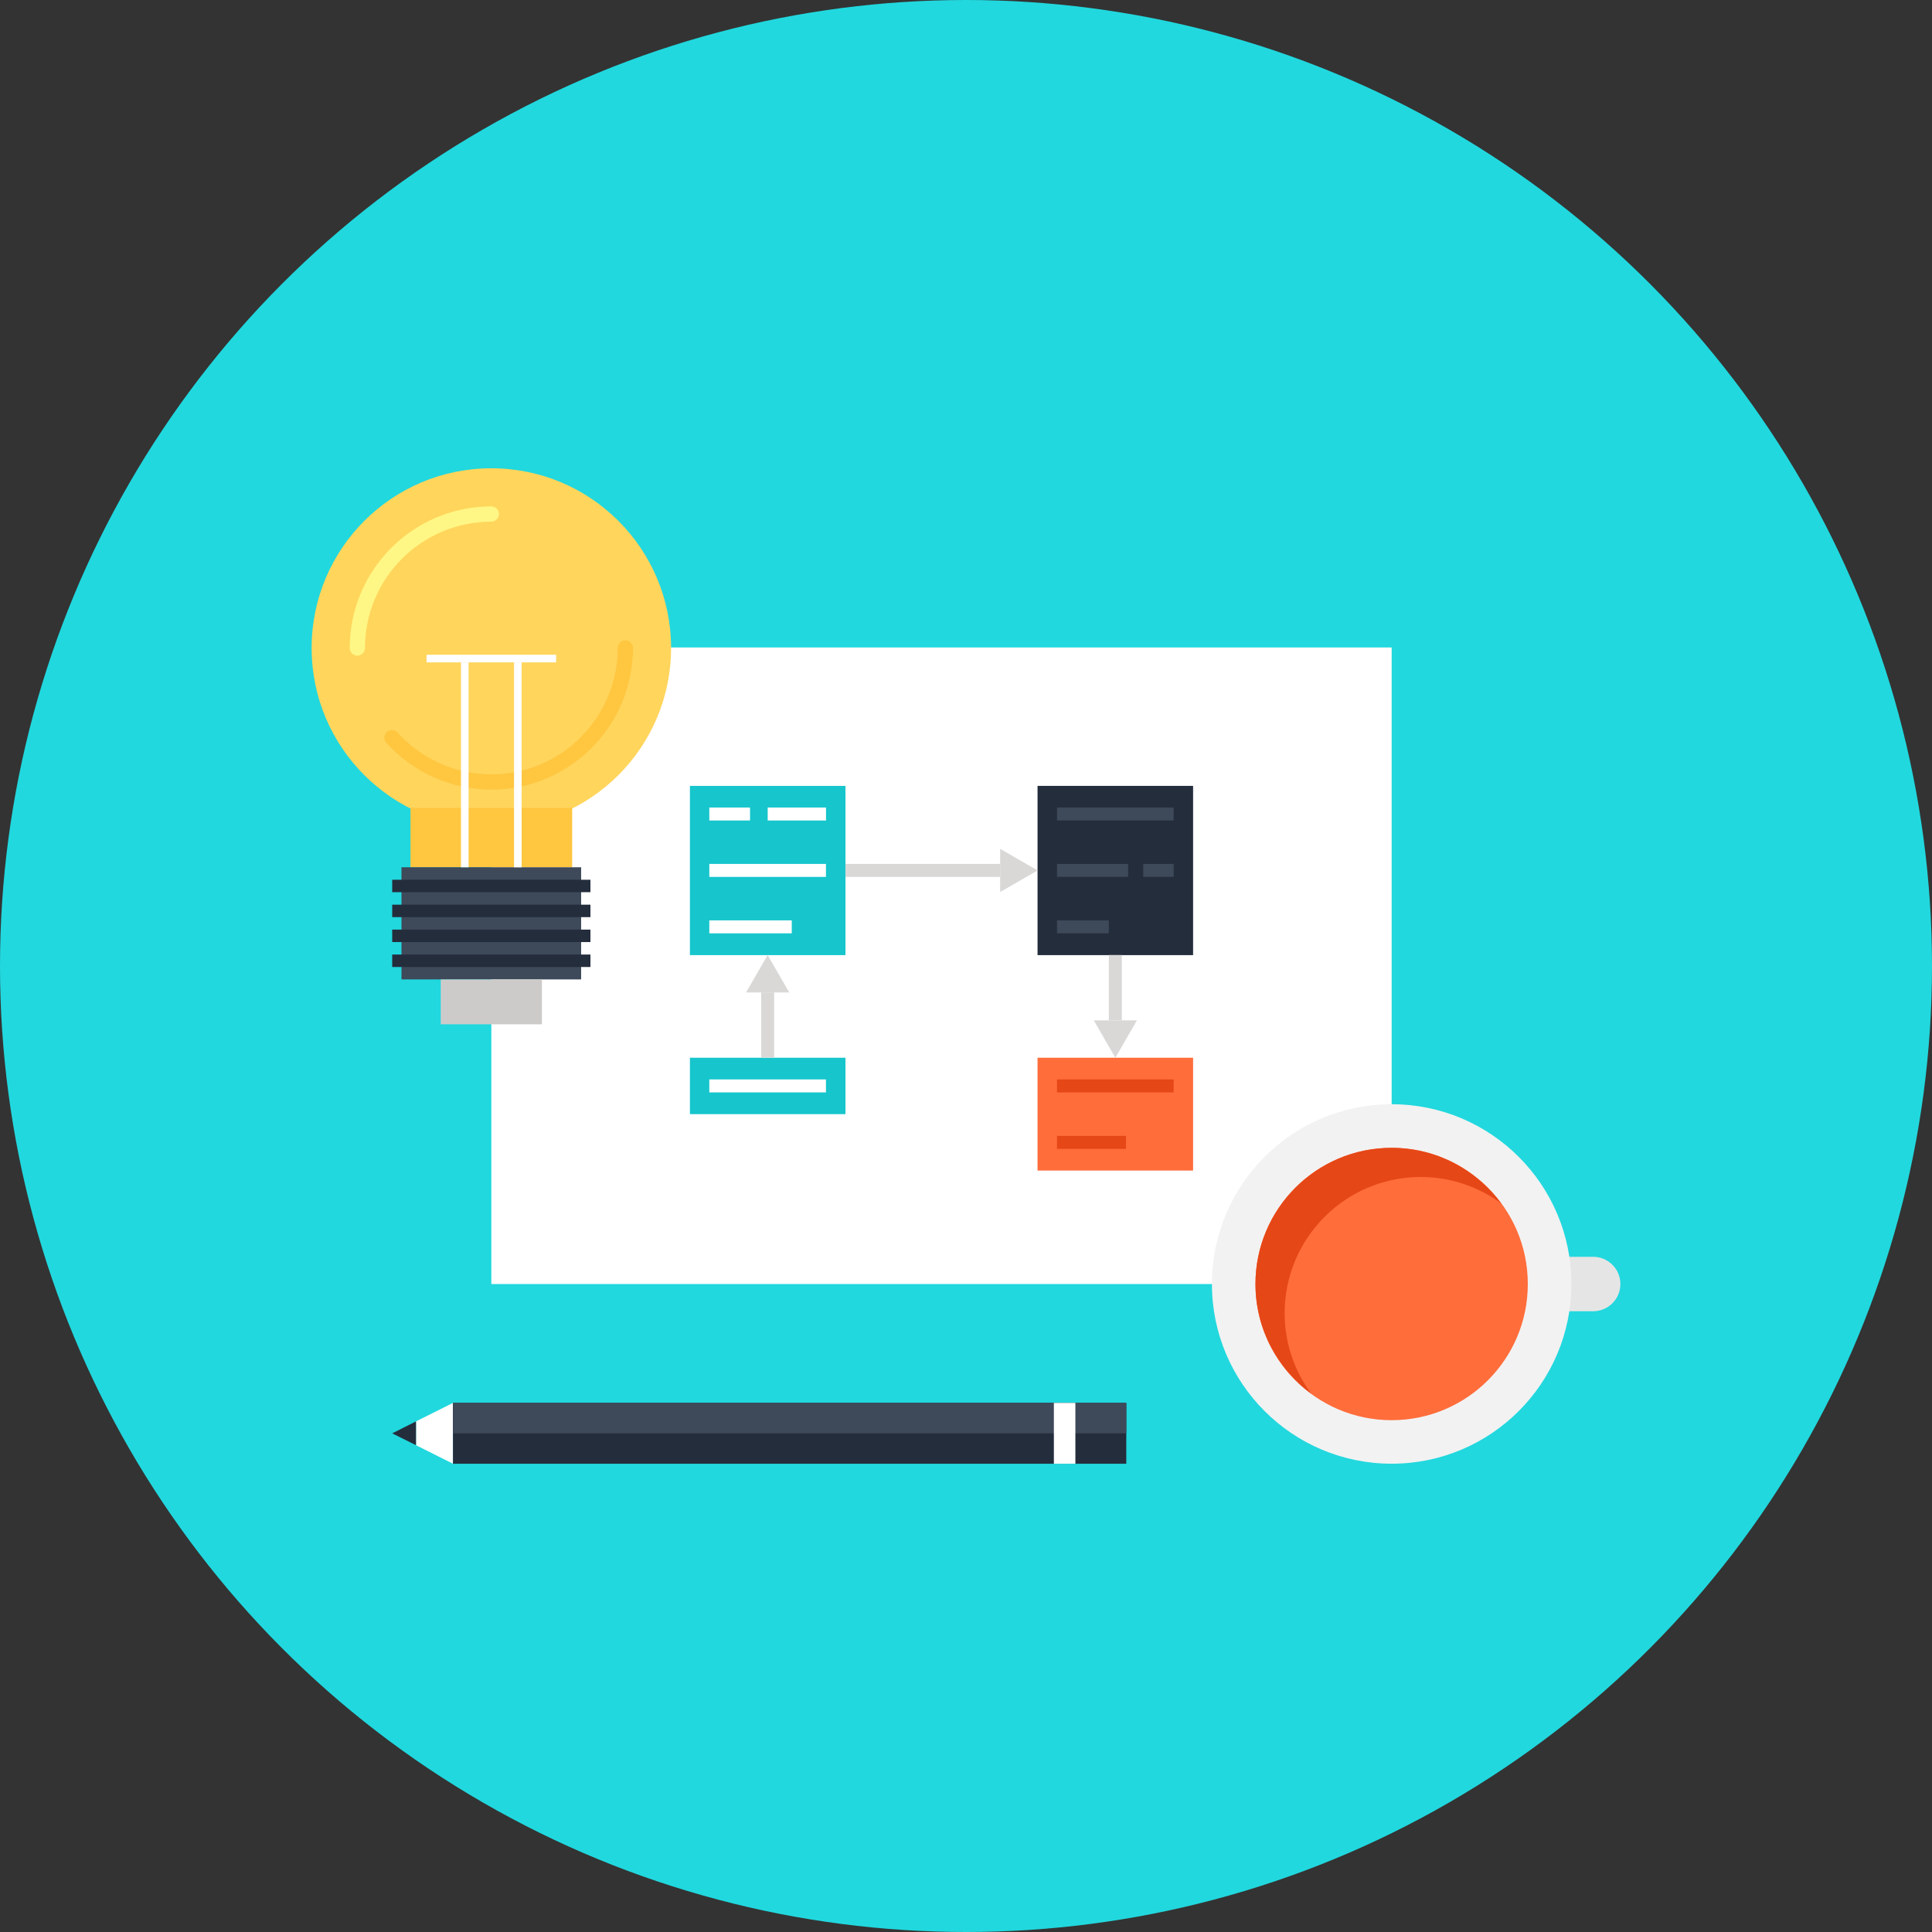
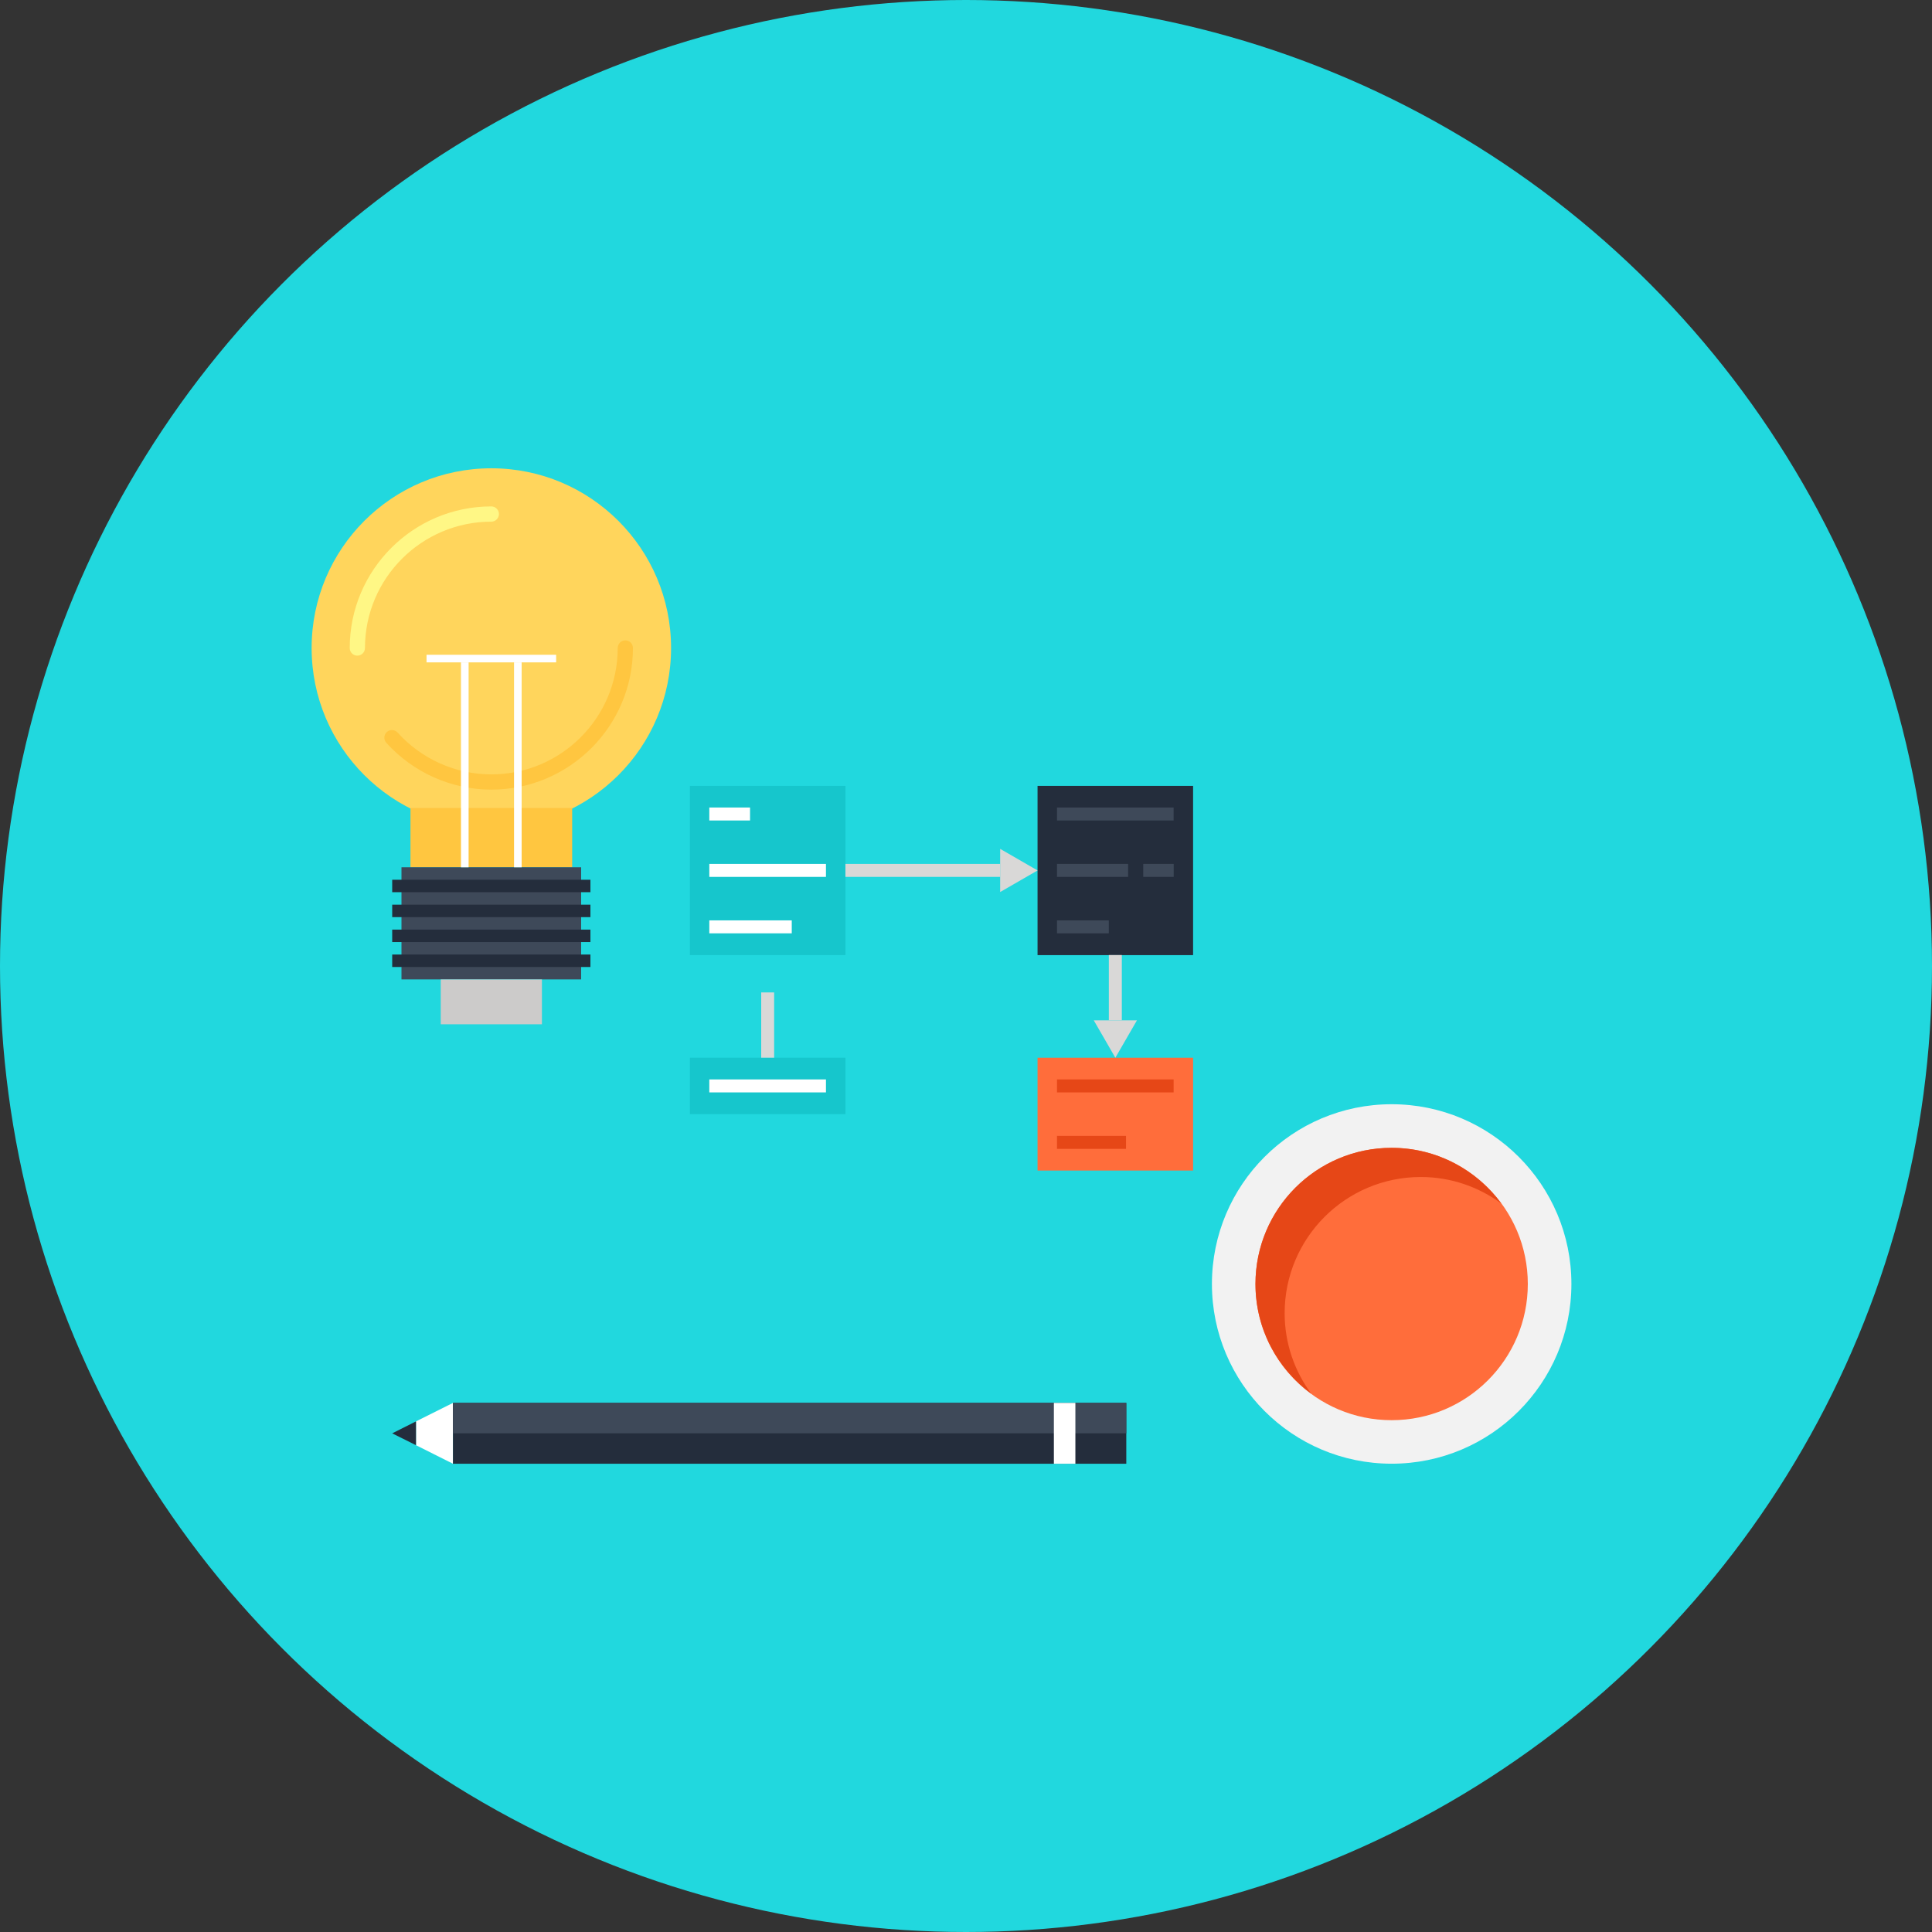
<svg xmlns="http://www.w3.org/2000/svg" version="1.1" id="Layer_1" x="0px" y="0px" viewBox="0 0 512 512" style="enable-background:new 0 0 512 512;" xml:space="preserve">
  <rect x="0" y="0" width="512" height="512" fill="#333333" stroke="none" />
  <circle style="fill:#21D8DE;" cx="256" cy="256" r="256" />
-   <rect x="130.213" y="171.586" style="fill:#FFFFFF;" width="238.592" height="168.696" />
  <rect x="274.961" y="280.312" style="fill:#FF6D3B;" width="41.221" height="29.894" />
  <g>
    <rect x="280.114" y="286.059" style="fill:#E64717;" width="30.908" height="3.439" />
    <rect x="280.114" y="301.023" style="fill:#E64717;" width="18.29" height="3.439" />
  </g>
  <rect x="182.834" y="280.312" style="fill:#16C6CC;" width="41.224" height="14.947" />
  <rect x="187.973" y="286.059" style="fill:#FFFFFF;" width="30.915" height="3.439" />
  <rect x="182.834" y="208.268" style="fill:#16C6CC;" width="41.224" height="44.851" />
  <g>
-     <rect x="203.446" y="213.999" style="fill:#FFFFFF;" width="15.459" height="3.439" />
    <rect x="187.973" y="213.999" style="fill:#FFFFFF;" width="10.795" height="3.439" />
    <rect x="187.973" y="228.947" style="fill:#FFFFFF;" width="30.915" height="3.439" />
    <rect x="187.973" y="243.91" style="fill:#FFFFFF;" width="21.851" height="3.432" />
  </g>
  <rect x="274.961" y="208.268" style="fill:#242D3C;" width="41.221" height="44.851" />
  <g>
    <rect x="280.114" y="213.999" style="fill:#3E4959;" width="30.908" height="3.439" />
    <rect x="280.114" y="228.947" style="fill:#3E4959;" width="18.845" height="3.439" />
    <rect x="302.972" y="228.947" style="fill:#3E4959;" width="8.07" height="3.439" />
    <rect x="280.114" y="243.91" style="fill:#3E4959;" width="13.732" height="3.432" />
  </g>
  <g>
    <rect x="224.045" y="228.947" style="fill:#D9D8D7;" width="41.01" height="3.439" />
    <rect x="293.855" y="253.093" style="fill:#D9D8D7;" width="3.439" height="17.296" />
    <rect x="201.728" y="263.003" style="fill:#D9D8D7;" width="3.429" height="17.296" />
-     <polygon style="fill:#D9D8D7;" points="197.711,263.013 203.432,253.103 209.157,263.013  " />
    <polygon style="fill:#D9D8D7;" points="265.054,224.956 274.967,230.677 265.054,236.399  " />
    <polygon style="fill:#D9D8D7;" points="301.304,270.399 295.579,280.308 289.858,270.399  " />
  </g>
  <circle style="fill:#FFD55C;" cx="130.213" cy="171.728" r="47.629" />
  <path style="fill:#FFC640;" d="M130.207,209.259c-10.567,0-20.715-4.529-27.836-12.414c-0.747-0.832-0.687-2.111,0.152-2.857  c0.823-0.743,2.101-0.684,2.847,0.149c6.359,7.046,15.416,11.082,24.837,11.082c18.465,0,33.495-15.02,33.495-33.491  c0-1.11,0.902-2.025,2.015-2.025c1.116,0,2.018,0.915,2.018,2.025C167.734,192.42,150.898,209.259,130.207,209.259z" />
  <path style="fill:#FFF785;" d="M94.7,173.75c-1.113,0-2.018-0.902-2.018-2.018c0-20.691,16.83-37.528,37.521-37.528  c1.117,0,2.022,0.902,2.022,2.018c0,1.116-0.905,2.025-2.022,2.025c-18.465,0-33.485,15.02-33.485,33.485  C96.718,172.845,95.813,173.75,94.7,173.75z" />
  <rect x="108.775" y="214.128" style="fill:#FFC640;" width="42.856" height="15.71" />
  <rect x="106.397" y="229.838" style="fill:#3E4959;" width="47.609" height="29.716" />
  <g>
    <rect x="103.936" y="233.142" style="fill:#242D3C;" width="52.535" height="3.297" />
    <rect x="103.936" y="239.748" style="fill:#242D3C;" width="52.535" height="3.303" />
    <rect x="103.936" y="246.355" style="fill:#242D3C;" width="52.535" height="3.303" />
    <rect x="103.936" y="252.961" style="fill:#242D3C;" width="52.535" height="3.303" />
  </g>
  <rect x="116.802" y="259.567" style="fill:#CCCBCA;" width="26.816" height="11.878" />
  <g>
    <rect x="122.163" y="175.533" style="fill:#FFFFFF;" width="2.022" height="54.308" />
    <rect x="136.225" y="175.533" style="fill:#FFFFFF;" width="2.018" height="54.308" />
    <rect x="113.036" y="173.518" style="fill:#FFFFFF;" width="34.347" height="2.018" />
  </g>
-   <path style="fill:#E6E5E5;" d="M429.419,340.272c0,1.853-0.704,3.696-2.114,5.103c-1.41,1.414-3.254,2.117-5.1,2.117h-18.769  v-14.425h18.769c1.846,0,3.69,0.697,5.1,2.111C428.716,336.582,429.419,338.432,429.419,340.272L429.419,340.272z" />
  <circle style="fill:#F2F2F2;" cx="368.805" cy="340.265" r="47.633" />
  <path style="fill:#FF6D3B;" d="M404.886,340.272c0,19.935-16.159,36.091-36.091,36.091c-19.928,0-36.084-16.156-36.084-36.091  c0-19.922,16.156-36.084,36.084-36.084C388.73,304.187,404.886,320.347,404.886,340.272z" />
  <path style="fill:#E64717;" d="M340.444,348.008c0-19.922,16.153-36.091,36.088-36.091c7.987,0,15.35,2.633,21.329,7.026  c-6.567-8.929-17.127-14.756-29.065-14.756c-19.928,0-36.084,16.163-36.084,36.084c0,11.948,5.827,22.505,14.762,29.065  C343.076,363.361,340.444,355.999,340.444,348.008z" />
  <polygon style="fill:#FFFFFF;" points="120.052,387.911 110.242,382.993 110.242,376.683 120.052,371.781 " />
  <rect x="120.039" y="371.778" style="fill:#242D3C;" width="178.44" height="16.13" />
  <rect x="120.039" y="371.778" style="fill:#3E4959;" width="178.44" height="8.063" />
  <polygon style="fill:#242D3C;" points="110.242,382.993 103.936,379.851 110.242,376.683 " />
  <rect x="279.288" y="371.778" style="fill:#FFFFFF;" width="5.698" height="16.13" />
  <g>
</g>
  <g>
</g>
  <g>
</g>
  <g>
</g>
  <g>
</g>
  <g>
</g>
  <g>
</g>
  <g>
</g>
  <g>
</g>
  <g>
</g>
  <g>
</g>
  <g>
</g>
  <g>
</g>
  <g>
</g>
  <g>
</g>
</svg>